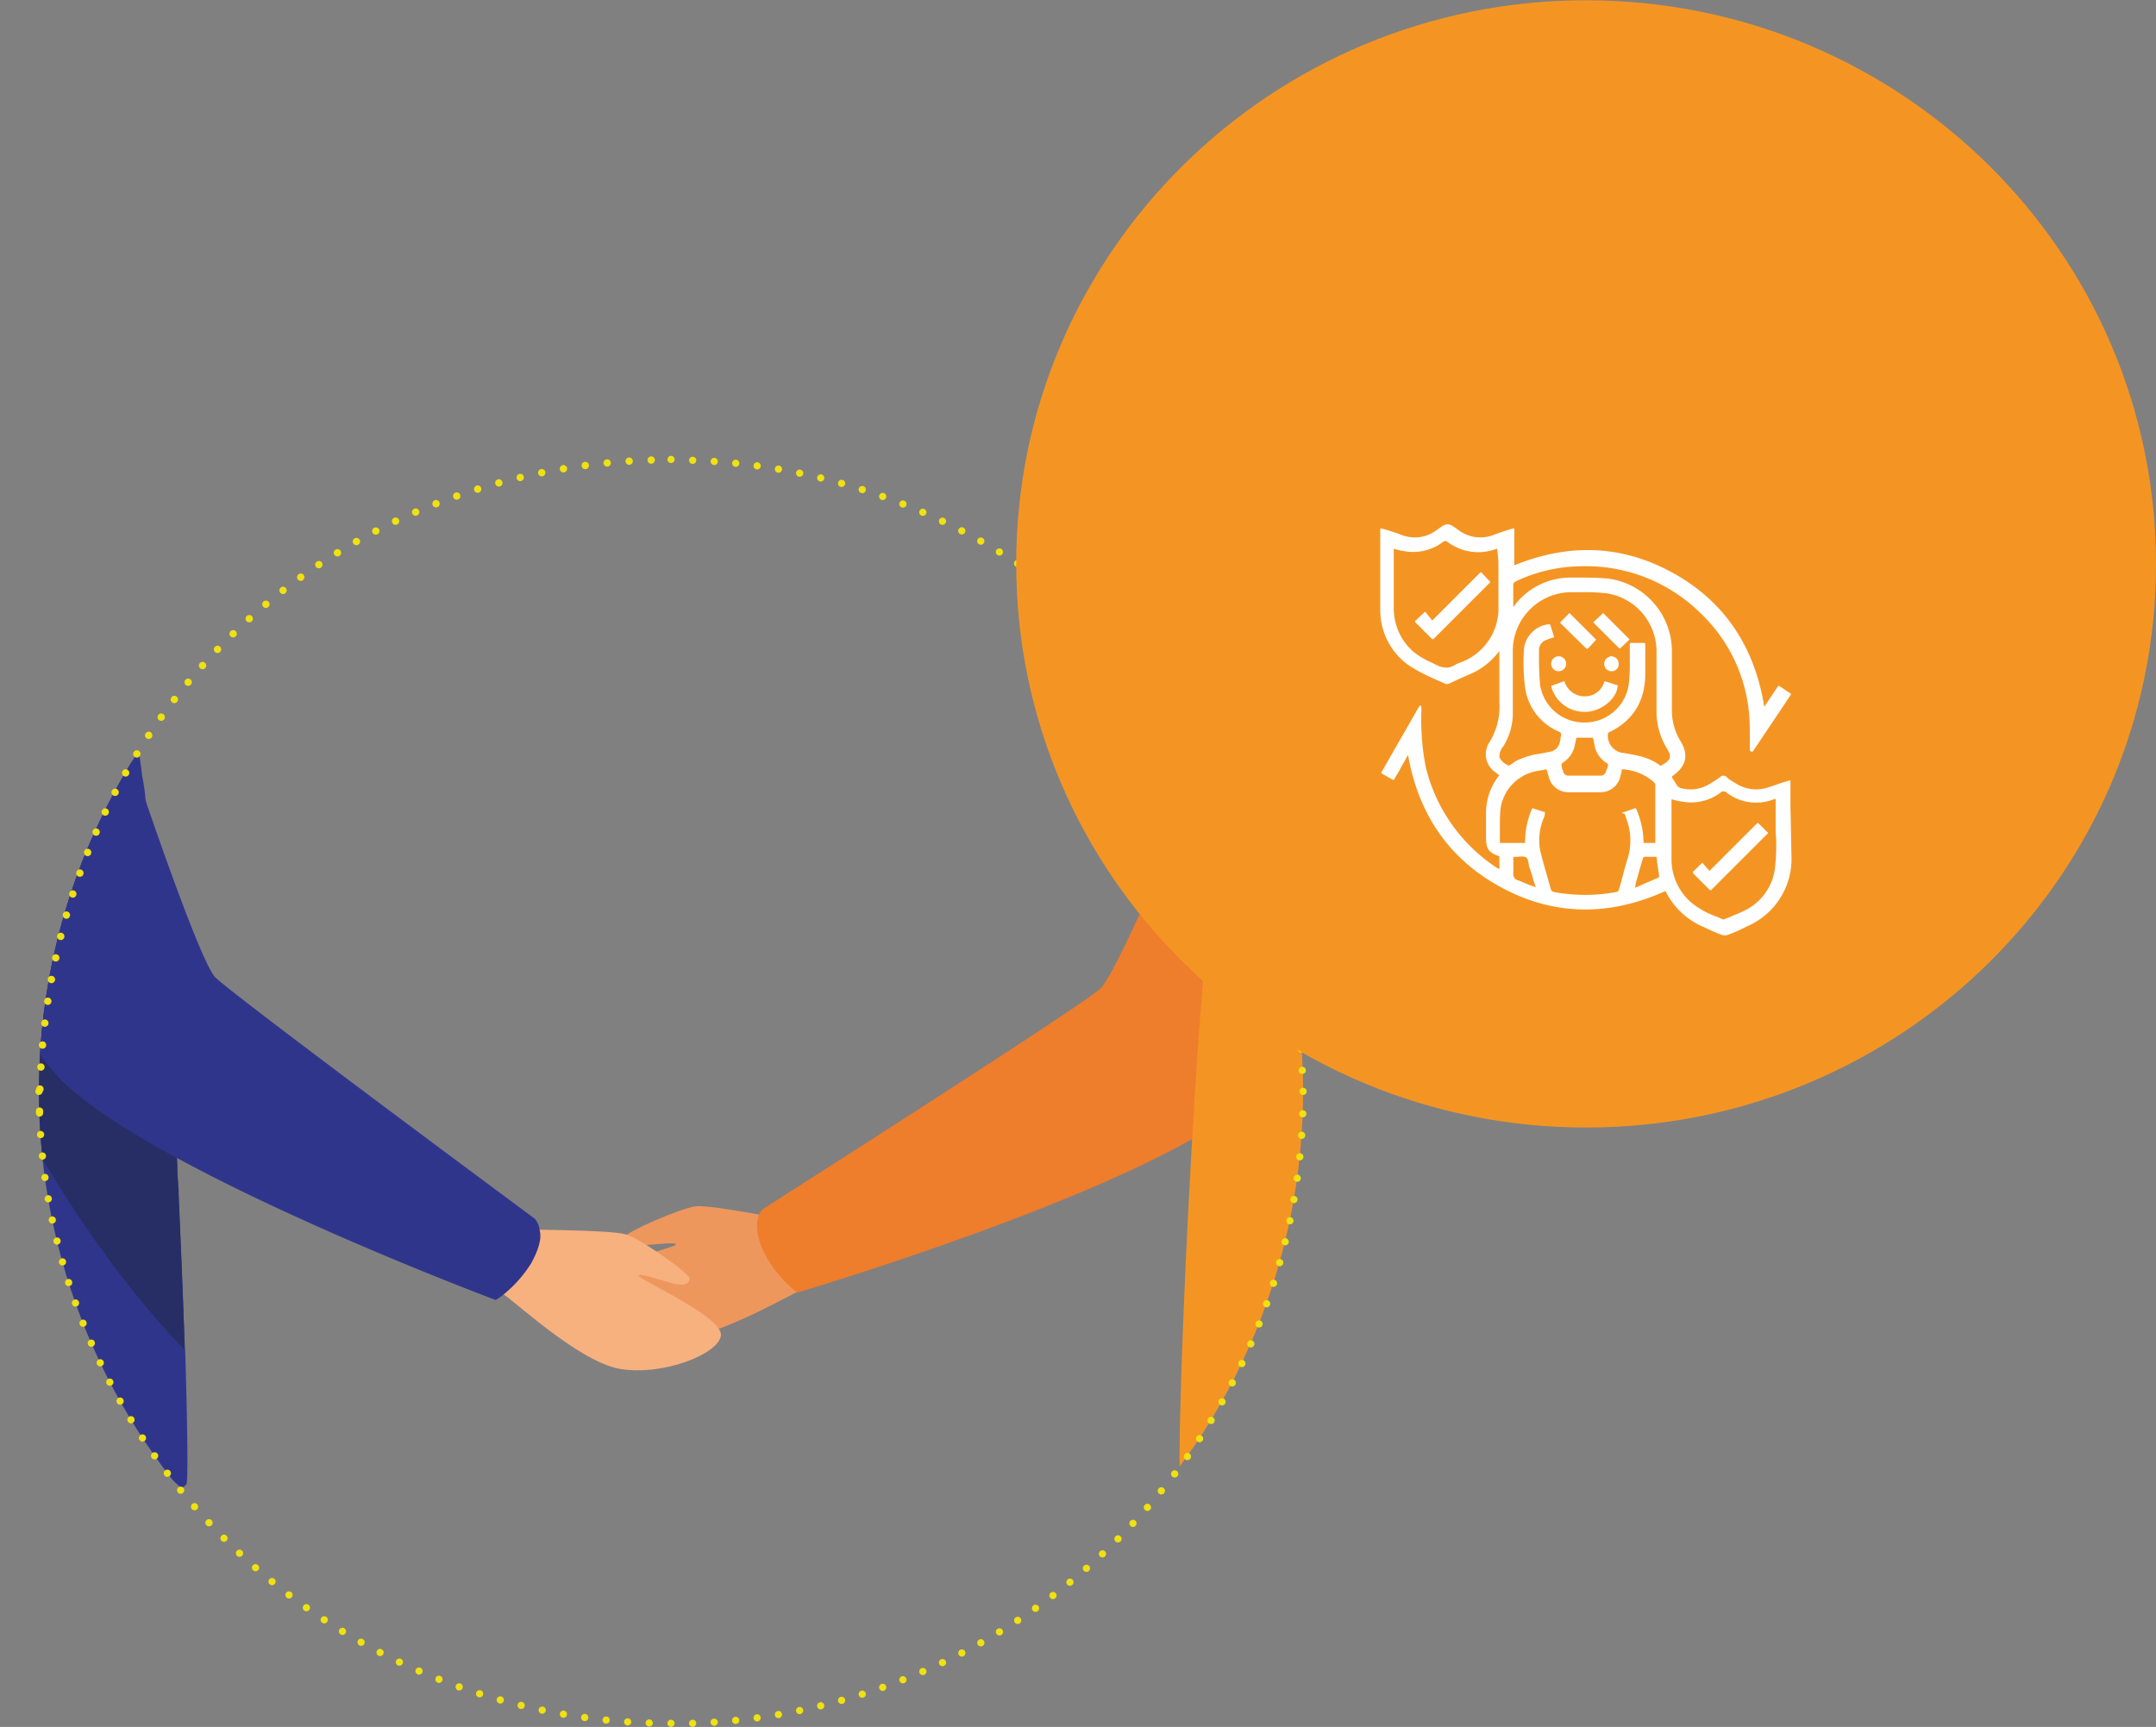
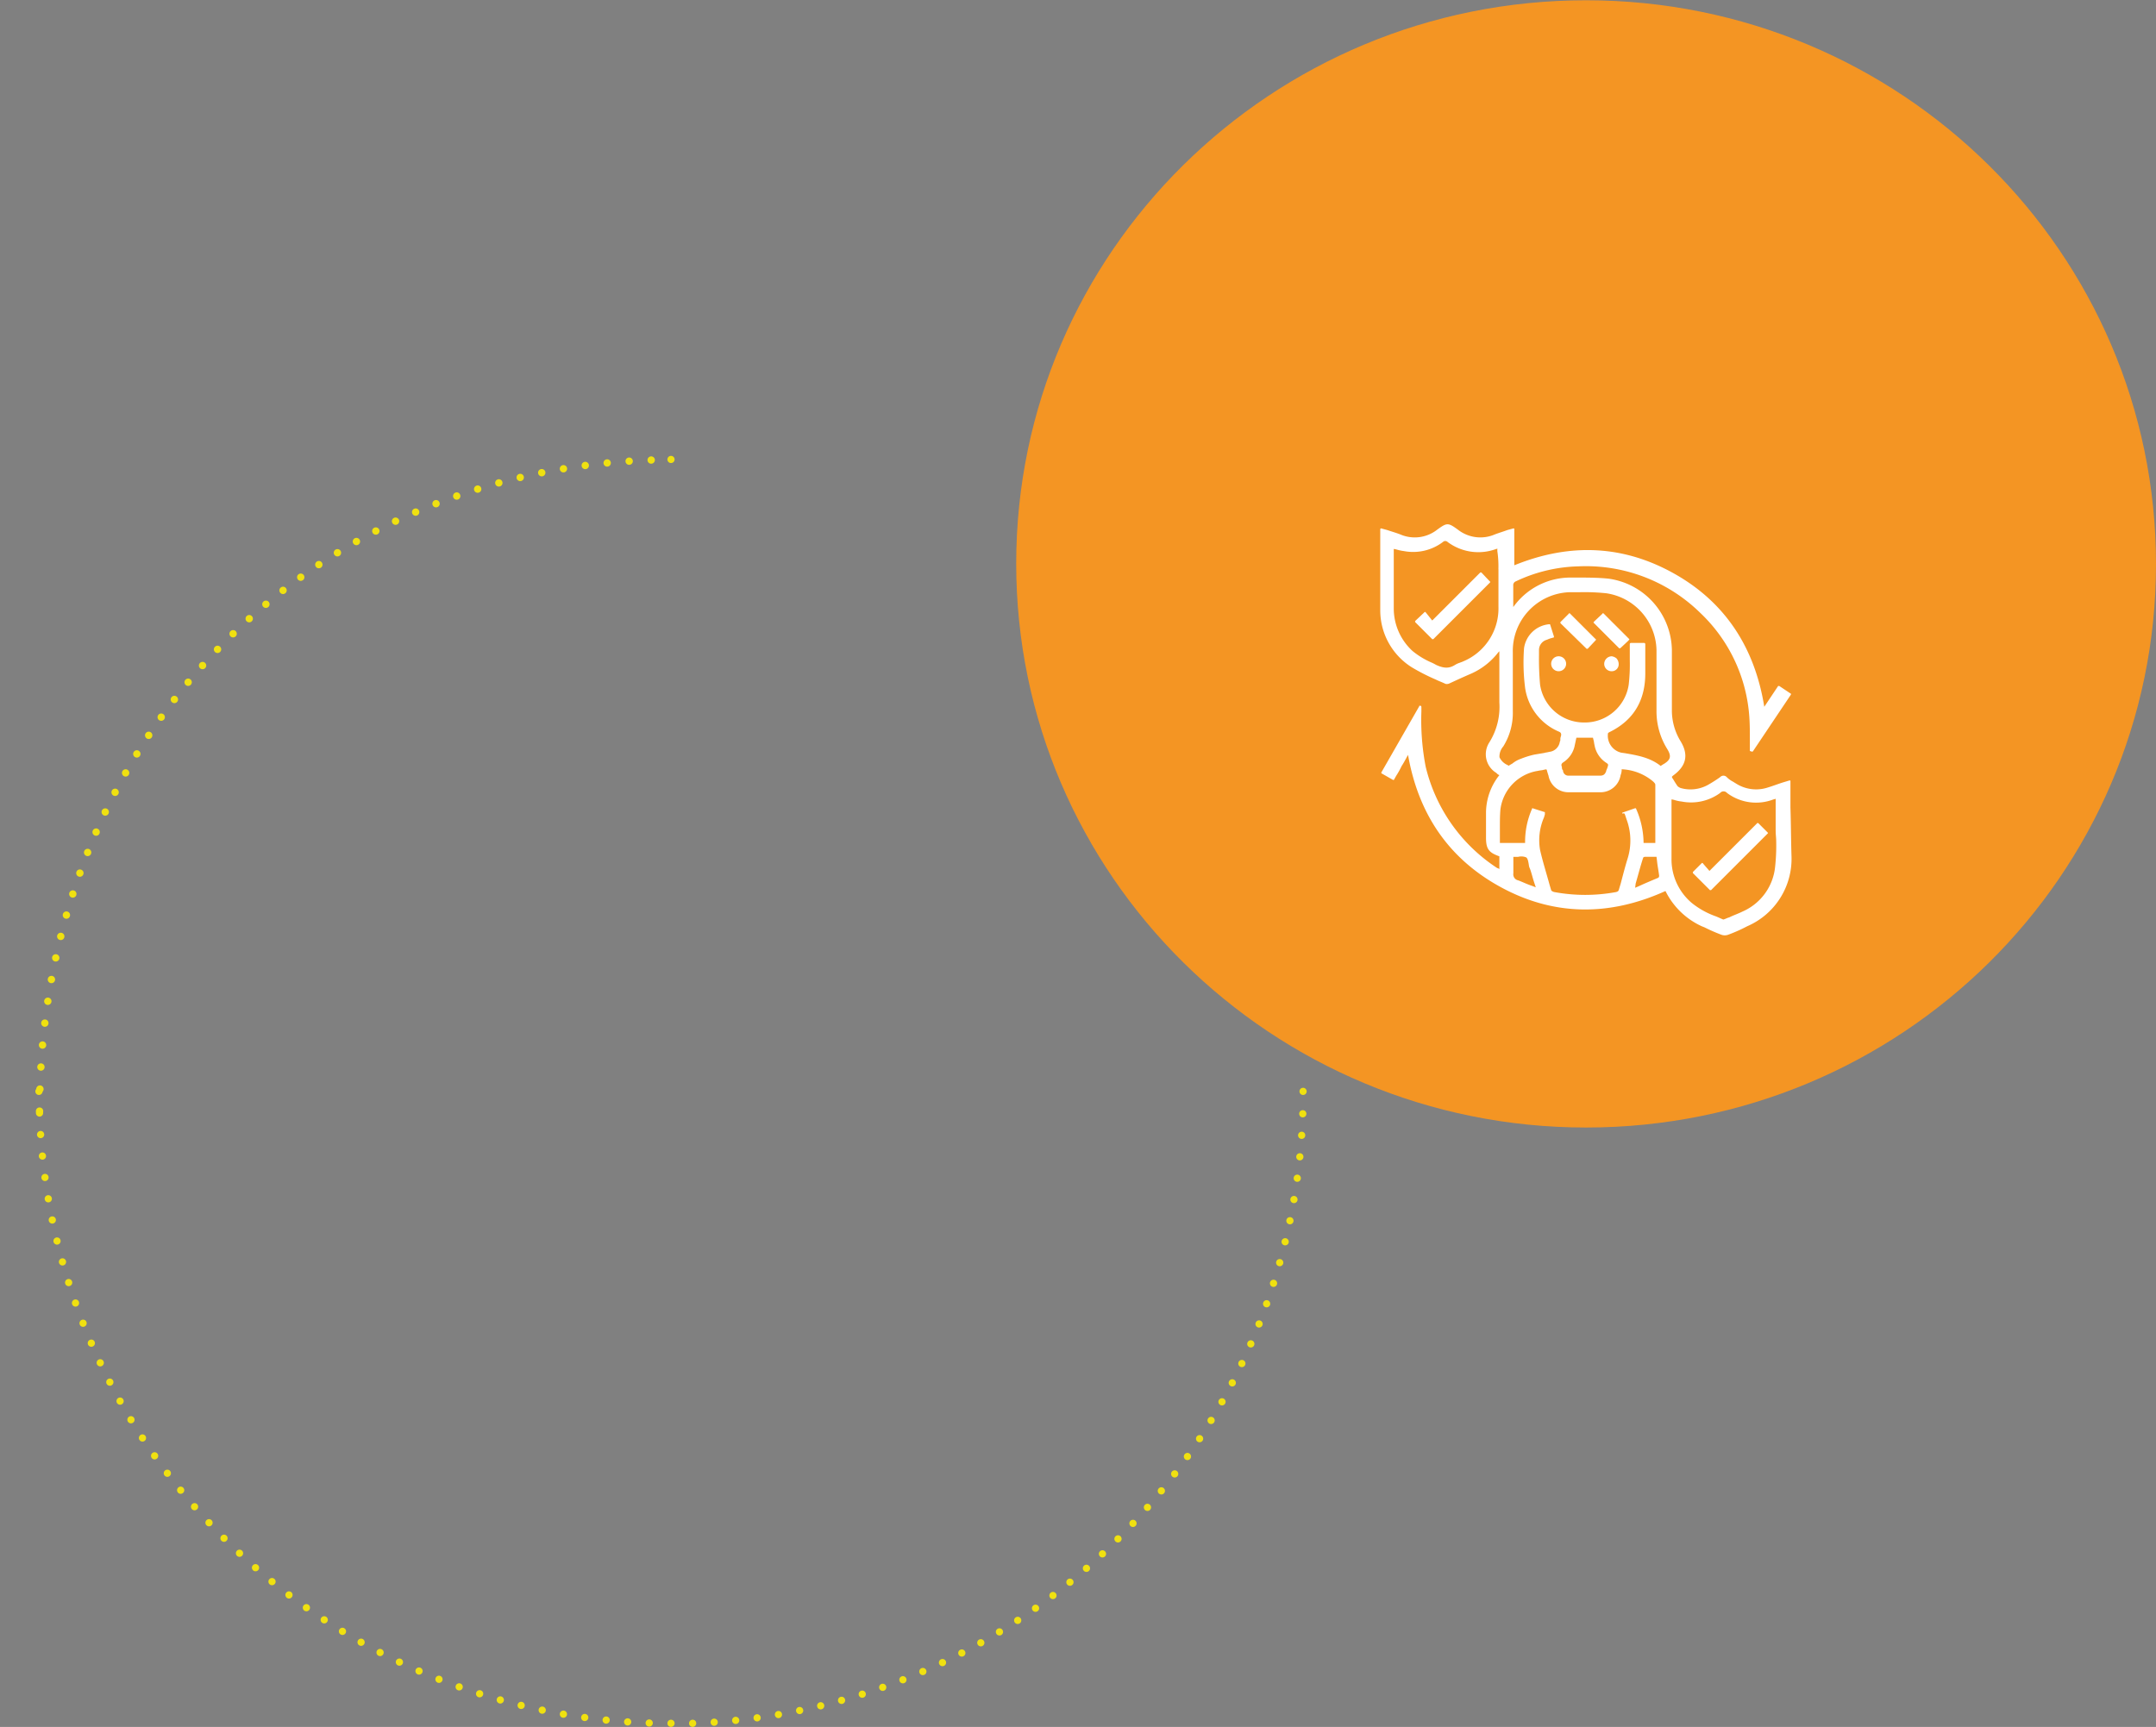
<svg xmlns="http://www.w3.org/2000/svg" id="Calque_1" data-name="Calque 1" viewBox="0 0 403.66 323.4">
  <rect x="0" y="0" width="403.66" height="323.4" fill="#808080" stroke="none" />
  <defs>
    <style>.cls-1,.cls-11,.cls-12,.cls-13{fill:none;}.cls-2{clip-path:url(#clip-path);}.cls-3{fill:#ee975d;}.cls-4{fill:#ee7d2c;}.cls-5{fill:#6cb8bf;}.cls-6{fill:#5b9eac;}.cls-7{fill:#f49523;}.cls-8{fill:#30358c;}.cls-9{fill:#272e66;}.cls-10{fill:#f7b17f;}.cls-11,.cls-12,.cls-13{stroke:#f0e110;stroke-linecap:round;stroke-linejoin:round;}.cls-11,.cls-12{stroke-width:1.35px;}.cls-11{stroke-dasharray:0 4.04;}.cls-13{stroke-width:1.38px;stroke-dasharray:0 4.13;}.cls-14{fill:#fff;}</style>
    <clipPath id="clip-path" transform="translate(-1132.18 -1255.85)">
-       <path class="cls-1" d="M1139.47,1460.23a118.34,118.34,0,1,0,118.34-118.34h0a118.34,118.34,0,0,0-118.34,118.34" />
-     </clipPath>
+       </clipPath>
  </defs>
  <title>Itermédiaires_illu_DEF</title>
  <g class="cls-2">
    <path class="cls-3" d="M1283.23,1485s-17.77-3.6-20.7-3.26-13.16,4.84-13.38,5.74.34,1.46,2.25,1.57,7.65-.79,7.31-.11-17.32,4.5-17.32,7.87,9.45,9.56,17.32,9.68,23.17-9.34,24.41-9.45c11.14-1.13.11-12,.11-12" transform="translate(-1132.18 -1255.85)" />
  </g>
  <g class="cls-2">
    <path class="cls-4" d="M1380,1445.72c-6.86,8.55-12.71,15.19-15.75,17.66a82.87,82.87,0,0,1-9,5.85c-25.2,14.29-73.8,28.69-73.8,28.69l-.11-.12a22.1,22.1,0,0,1-6.07-7.31c-1.8-3.71-1.47-6.07-.9-7.31a2,2,0,0,1,.78-1s58.27-37.12,62.88-41.06c2.7-2.25,12.27-24.41,20-43.31,1,1.58,2.14,3.15,3.15,4.73a172.79,172.79,0,0,1,18.78,43.19" transform="translate(-1132.18 -1255.85)" />
  </g>
  <g class="cls-2">
    <path class="cls-5" d="M1380.31,1511.42c-.34,1-.79,2-1.12,3.15a100.16,100.16,0,0,1-6.87,13.94h0a91.45,91.45,0,0,1-5.06,7.77,114.06,114.06,0,0,1-13.83,15.63c0-.34.11-.79.11-1.12a9.89,9.89,0,0,0,.11-1.8c.11-1.24.11-2.59.34-3.83,0-.45.11-1,.11-1.46.23-3.15.45-6.07.56-8.89a16.89,16.89,0,0,0,.12-2.36,1.4,1.4,0,0,1,.11-.67c0-.45.11-.9.11-1.35s.11-.79.11-1.24v-.11c0-.34.12-.79.12-1.24a11.07,11.07,0,0,0,.11-1.91c0-.34.11-.79.11-1.13a8.34,8.34,0,0,0,.11-1.8v-.34c0-.33.12-.56.12-.78v-.45c0-.57.11-1,.11-1.47v-.11c0-.34.11-.67.11-1v-.34a1.22,1.22,0,0,1,.11-.56v-.45c.12-1,.12-2,.23-2.81V1514a1.4,1.4,0,0,1,.11-.67c.11-1.46.11-2.59.23-3.26v-.68Z" transform="translate(-1132.18 -1255.85)" />
  </g>
  <g class="cls-2">
    <path class="cls-6" d="M1380.31,1511.42c-.34,1-.79,2-1.12,3.15a100.16,100.16,0,0,1-6.87,13.94h0a91.45,91.45,0,0,1-5.06,7.77,114.06,114.06,0,0,1-13.83,15.63c0-.34.11-.79.11-1.12a9.89,9.89,0,0,0,.11-1.8c.11-1.24.11-2.59.34-3.83,0-.45.11-1,.11-1.46.23-3.15.45-6.07.56-8.89a16.89,16.89,0,0,0,.12-2.36,1.4,1.4,0,0,1,.11-.67c0-.45.11-.9.11-1.35s.11-.79.11-1.24v-.11c0-.34.12-.79.12-1.24a11.07,11.07,0,0,0,.11-1.91c0-.34.11-.79.11-1.13a8.34,8.34,0,0,0,.11-1.8v-.34c0-.33.12-.56.12-.78v-.45c0-.57.11-1,.11-1.47v-.11c0-.34.11-.67.11-1v-.34a1.22,1.22,0,0,1,.11-.56v-.45c.12-1,.12-2,.23-2.81V1514a1.4,1.4,0,0,1,.11-.67c.11-1.46.11-2.59.23-3.26v-.68Z" transform="translate(-1132.18 -1255.85)" />
  </g>
  <g class="cls-2">
    <path class="cls-7" d="M1384.25,1464.17a93.13,93.13,0,0,1-3.83,47.36c-.33,1-.78,2-1.12,3.15a100.77,100.77,0,0,1-6.86,14h0a92.26,92.26,0,0,1-5.07,7.76c-5.17-.79-9.44-1.35-12-1.46-.23,0-.45-.12-.68-.12a3.69,3.69,0,0,1-1.46-.78c-.56-.45,0-24.41,1.58-54.56.11-1.13.11-2.48.22-3.6v-.45l.34-6.08c.11-1.12.11-2.36.22-3.48.45-8,1-16.31,1.69-24.53a16.88,16.88,0,0,0,.11-2.36c1-12.71,2.25-25,3.72-36.11a163.68,163.68,0,0,1,18.89,42.86c1.69,6,3,12.15,4.28,18.45" transform="translate(-1132.18 -1255.85)" />
  </g>
  <g class="cls-2">
    <path class="cls-8" d="M1166.81,1508.72c-.34-8.44-.68-18.45-1.24-29.36-.11-1.13-.11-2.48-.23-3.6v-.45a26.09,26.09,0,0,1-.11-2.93c0-.56-.11-1-.11-1.69-.11-1.68-.11-3.37-.34-5-.45-8-1-16.31-1.8-24.52-.11-.79-.11-1.57-.22-2.36-1-11.7-2-23.17-3.38-33.63h0v-.12c-.11-1.23-.34-2.7-.56-3.82-.34-2.59-.68-5.06-1-7.54-.53.8-1,1.63-1.47,2.48-2.92,5-5.62,10.12-8.09,15.41a252.37,252.37,0,0,0-13,35.43c0,.11-.12.11-.12.23a66.12,66.12,0,0,0-2.47,12.15h0a8.58,8.58,0,0,0-.11,1.68h0c-1.69,18,3.37,34.76,13.16,49.84.31.5.65,1,1,1.46.68,1,1.35,2,2.14,3,.56.68,1,1.47,1.57,2.14.12.11.23.34.34.45a119.61,119.61,0,0,0,12.49,13.84c.78.67,1.46,1.46,2.25,2.14l.56.56a2.77,2.77,0,0,0,1-.68c.34-.33.23-10.23-.22-25.19" transform="translate(-1132.18 -1255.85)" />
  </g>
  <g class="cls-2">
    <path class="cls-9" d="M1166.81,1508.72c-13.62-14.18-25-31.61-34.09-49.27h0a68.74,68.74,0,0,1,2.48-12.15c0-.12.11-.12.11-.23a252.37,252.37,0,0,1,13-35.43c8.32,11.92,14.17,22.83,14.51,27.22.11.79.11,1.57.22,2.36.68,8.21,1.24,16.43,1.8,24.52.12,1.69.23,3.38.34,5,0,.57.11,1.13.11,1.69a26,26,0,0,1,.12,2.93v.45c.11,1.12.22,2.47.22,3.6.45,10.91.9,20.92,1.13,29.36" transform="translate(-1132.18 -1255.85)" />
  </g>
  <g class="cls-2">
    <path class="cls-10" d="M1228.45,1486.11s18,0,20.92.9,11.93,7.42,11.93,8.21-.68,1.46-2.48,1.12-7.31-2.36-7.08-1.57,16,7.76,15.41,11.25-11,7.53-18.9,6.18-20.81-13.72-22-14.06c-10.69-3.6,2.25-12,2.25-12" transform="translate(-1132.18 -1255.85)" />
  </g>
  <g class="cls-2">
    <path class="cls-8" d="M1231.71,1492.29a23.67,23.67,0,0,1-5.28,6,8.38,8.38,0,0,1-1.47,1s-34.76-13-60-26.78c-8.33-4.5-15.64-9.22-20.25-13.38-2.14-1.91-5.51-6.19-9.68-11.93a254.9,254.9,0,0,1,13.05-35.43,153.74,153.74,0,0,1,8.1-15.41c1,2.92,2,6.07,3.15,9.11h0c5.51,16.09,11.25,31.5,13.16,33.41,4.39,4.16,59.85,45.22,59.85,45.22a4.13,4.13,0,0,1,.9,2.25c.33,1.13,0,3.15-1.58,6" transform="translate(-1132.18 -1255.85)" />
  </g>
  <path class="cls-11" d="M1261.86,1578.57a118.25,118.25,0,0,0,114.29-116.31" transform="translate(-1132.18 -1255.85)" />
-   <path class="cls-11" d="M1376,1456.3A118.25,118.25,0,0,0,1259.72,1342" transform="translate(-1132.18 -1255.85)" />
  <path class="cls-11" d="M1139.58,1464.28a118.26,118.26,0,0,0,116.32,114.29" transform="translate(-1132.18 -1255.85)" />
  <path class="cls-12" d="M1257.81,1578.57h0m-118.34-118.34h0m118.34-118.34h0m118.34,118.34h0" transform="translate(-1132.18 -1255.85)" />
  <path class="cls-13" d="M1254.1,1342c-64.23,2.13-114.52,52.08-114.52,122.27" transform="translate(-1132.18 -1255.85)" />
  <path class="cls-7" d="M1429.14,1467c58.9,0,106.7-47.2,106.7-105.5s-47.8-105.6-106.7-105.6-106.7,47.2-106.7,105.5,47.8,105.6,106.7,105.6" transform="translate(-1132.18 -1255.85)" />
  <path class="cls-14" d="M1464.73,1413.35a36.63,36.63,0,0,1-.2,4.8,10.24,10.24,0,0,1-6.1,8.4c-.8.4-1.7.7-2.5,1.1-.4.1-.7.3-1.1.4-.5-.2-.9-.4-1.4-.6a15.29,15.29,0,0,1-4.5-2.5,10.69,10.69,0,0,1-3.8-8.3v-11.1a4,4,0,0,1,.5.1,6.86,6.86,0,0,0,1.4.3,9.23,9.23,0,0,0,7.2-1.6.85.85,0,0,1,1.2-.1l.1.1a9.06,9.06,0,0,0,8.7,1.2c.1,0,.3-.1.4-.1h0v5.8c0,.9.1,1.5.1,2.1m-52-50.9v7a10.76,10.76,0,0,1-6.7,10.3c-.2.1-.3.1-.5.2a3.81,3.81,0,0,0-.9.4c-1.1.7-2.1.7-3.6,0a8.48,8.48,0,0,0-1-.5,14.92,14.92,0,0,1-3.4-2.1,10.8,10.8,0,0,1-3.5-8v-11.1a4,4,0,0,1,.5.1,8.52,8.52,0,0,0,1.4.3,9.24,9.24,0,0,0,7.3-1.7.63.63,0,0,1,.89,0h0a9.61,9.61,0,0,0,9.1,1.3c.1,0,.1,0,.2-.1h0v.5a19.35,19.35,0,0,1,.2,3.4m20.5,30.8q0-.15.3-.3c4.5-2.2,6.7-5.9,6.7-11v-5.5a.22.22,0,0,0-.2-.2h-2.5a.22.22,0,0,0-.2.2v3a33.65,33.65,0,0,1-.2,4.6,8.31,8.31,0,0,1-8.3,7.1h0a8.31,8.31,0,0,1-8.3-7.1,55.06,55.06,0,0,1-.2-5.6v-.9a2,2,0,0,1,1.5-1.9,6,6,0,0,1,.8-.3c.1,0,.3-.1.4-.1s.1-.1.1-.2l-.7-2.2c0-.1-.1-.1-.2-.1a5.23,5.23,0,0,0-4.7,4.5,37.34,37.34,0,0,0,.2,7.4,10.52,10.52,0,0,0,6.3,8.2c.5.2.5.5.4.9a1.38,1.38,0,0,0-.1.6.7.7,0,0,1-.1.4,2.22,2.22,0,0,1-2,1.9c-.3.1-.6.1-.9.2l-1.8.3a15.63,15.63,0,0,0-2.6.8,5.27,5.27,0,0,0-1.6.9c-.2.1-.5.3-.7.4a.1.1,0,0,1-.1-.1h0a2.94,2.94,0,0,1-1.6-1.5,2.87,2.87,0,0,1,.7-2,11.84,11.84,0,0,0,1.8-6.6v-11a11,11,0,0,1,10.7-11.3h1.9a40,40,0,0,1,4.9.2,11,11,0,0,1,9.4,10.6V1389a13.37,13.37,0,0,0,2,7.1c.8,1.3.7,2-.6,2.8-.2.1-.3.2-.5.3l-.1.1c-2-1.6-4.4-2-6.7-2.4l-.7-.1a3.26,3.26,0,0,1-2.5-3.5m5.2,28c.5-1.7.9-3.3,1.4-4.8,0-.1.2-.2.4-.2h2.1l.1.8c.1,1,.3,1.9.4,2.8,0,.1-.1.2-.1.3-1.2.5-2.4,1-3.7,1.6l-.7.3Zm-13.4-22.8a4.83,4.83,0,0,0,2-3.1l.3-1.4h3.1l.1.4c.1.3.1.6.2,1a4.93,4.93,0,0,0,2.2,3.3c.3.2.4.3.3.6a4.17,4.17,0,0,1-.2.6c-.1.2-.1.2-.1.3-.2.6-.5.9-1.1.9h-5.9a1,1,0,0,1-1.1-.89h0c0-.1,0-.1-.1-.2a.75.75,0,0,1-.1-.5c-.2-.5-.1-.7.4-1m-9.5,18.7v-.9h.9a2.4,2.4,0,0,1,1.5.1c.3.2.4.8.5,1.4a1.94,1.94,0,0,0,.2.7c.3.8.5,1.7.8,2.6l.3.9c-.3-.1-.5-.2-.8-.3-.9-.3-1.7-.7-2.5-1a1.14,1.14,0,0,1-.9-1.3v-2.2m20.9-8.8.3.9a11.34,11.34,0,0,1,.2,7.3c-.5,1.6-.9,3.2-1.3,4.7l-.3,1c-.1.4-.2.5-.6.6a31.75,31.75,0,0,1-11.5,0,1.18,1.18,0,0,1-.6-.3l-.3-1c-.6-2.2-1.3-4.4-1.8-6.6a10.72,10.72,0,0,1,.7-6c.1-.2.1-.4.2-.6v-.4c0-.1,0-.1-.1-.1l-2.2-.7h0c-.1,0-.1,0-.1.1a15.31,15.31,0,0,0-1.3,6.4H1413v-2.9c0-1.1,0-2.3.1-3.4a8.38,8.38,0,0,1,7-7.2c.4-.1.8-.1,1.1-.2l.5-.1.1.2c.1.4.2.7.3,1a3.78,3.78,0,0,0,3.9,3.1h5.6a3.81,3.81,0,0,0,4-3.2,2.8,2.8,0,0,0,.2-.9v-.2a9.75,9.75,0,0,1,5.9,2.3c.2.2.4.4.4.6v10.9h-2.2a16.06,16.06,0,0,0-1.4-6.4c0-.1-.1-.1-.2-.1l-2.3.8c-.1,0-.1.1-.1.2.4-.1.5,0,.5.2m31-1.3v-5a.1.1,0,0,0-.1-.1h-.1l-1,.3c-1,.3-2,.7-3,1a7,7,0,0,1-6.1-.8c-.2-.1-.3-.2-.5-.3a4.76,4.76,0,0,1-1.1-.8.84.84,0,0,0-1.19-.1.52.52,0,0,0-.11.1c-.7.5-1.5,1-2.2,1.4a6.74,6.74,0,0,1-5.2.6,2.55,2.55,0,0,1-.5-.3c-.3-.4-.6-.9-.9-1.4a.84.84,0,0,1-.2-.4l.2-.2c2.5-1.8,3-3.9,1.4-6.5a11.05,11.05,0,0,1-1.6-5.6v-11.5a13.73,13.73,0,0,0-11.9-13.3c-2-.2-4-.2-6-.2h-.9a13.14,13.14,0,0,0-10.5,5c-.1.1-.2.3-.4.5h0v-4a.76.76,0,0,1,.5-.8,28.77,28.77,0,0,1,11.7-2.8,30.56,30.56,0,0,1,22.8,8.7,29.62,29.62,0,0,1,9.2,19.5c.1,1.4.1,2.9.1,4.3v2c0,.1,0,.1.1.1l.3.1c.1,0,.1,0,.2-.1l7.1-10.6v-.1a.1.1,0,0,0-.1-.1h0l-2.1-1.4h-.2l-2.6,3.9c-1.8-11.2-7.4-19.6-16.8-24.9s-19.4-5.9-30-1.6v-6.8a.1.1,0,0,0-.1-.1h-.1l-1.1.3c-.8.3-1.5.5-2.3.8a6.83,6.83,0,0,1-7-.9c-1.8-1.3-2-1.3-3.8,0a6.82,6.82,0,0,1-7,.9c-.8-.3-1.5-.5-2.4-.8l-1.1-.3h-.1l-.1.1v15.2a12.59,12.59,0,0,0,5.9,10.7,38.12,38.12,0,0,0,4.5,2.3c.6.3,1.2.5,1.8.8a1.11,1.11,0,0,0,.8-.1c1.3-.6,2.6-1.2,4-1.8a13.14,13.14,0,0,0,5.1-4l.2-.2v9.6a12.55,12.55,0,0,1-1.9,7.5,4.08,4.08,0,0,0,1.2,5.6c.2.1.3.3.5.4l.2.1a11.36,11.36,0,0,0-2.5,7v4.7c0,2.1.5,2.8,2.5,3.5v2.4h0a.84.84,0,0,0-.4-.2,31.38,31.38,0,0,1-13.4-19,46.21,46.21,0,0,1-.8-10.3v-.9c0-.1-.1-.1-.1-.2h-.2c-.1,0-.1,0-.1.1l-7.1,12.4v.1a.1.1,0,0,0,.1.1h0l2.1,1.2c.1,0,.2,0,.2-.1l.4-.7a15.83,15.83,0,0,0,1-1.8c.4-.6.7-1.2,1.1-1.9l.1-.2c2,11.4,7.9,19.7,17.6,24.9s20,5.4,30.6.6a14.11,14.11,0,0,0,6.8,6.6l.5.2a31.31,31.31,0,0,0,3.2,1.4,1.89,1.89,0,0,0,1.2,0,29,29,0,0,0,3.6-1.6,13.75,13.75,0,0,0,8.3-13c-.1-3-.1-6.2-.2-9.2" transform="translate(-1132.18 -1255.85)" />
-   <path class="cls-14" d="M1434.93,1384.15l-2.2-.7c-.1,0-.2,0-.2.1a3.71,3.71,0,0,1-3.7,2.7h0a3.89,3.89,0,0,1-3.7-2.7c0-.1-.1-.1-.2-.1l-2.2.8c-.1,0-.1.1-.1.2a6.39,6.39,0,0,0,6.3,4.7h.4c2.8-.2,5.5-2.5,5.7-4.7.1-.3,0-.3-.1-.3" transform="translate(-1132.18 -1255.85)" />
  <path class="cls-14" d="M1429.23,1377.35h.2l1.5-1.6c.1-.1.1-.2,0-.2l-4.8-4.8c-.1-.1-.2-.1-.2,0l-1.6,1.6v.2Z" transform="translate(-1132.18 -1255.85)" />
  <path class="cls-14" d="M1432.43,1370.75c-.1-.1-.2-.1-.2,0l-1.6,1.5a.09.09,0,0,1-.1.1v.1l4.8,4.8h.2l1.6-1.5a.11.11,0,0,1,.1-.1v-.1Z" transform="translate(-1132.18 -1255.85)" />
  <path class="cls-14" d="M1424,1381.55h0a1.4,1.4,0,0,0,0-2.8h0a1.4,1.4,0,0,0,0,2.8h0" transform="translate(-1132.18 -1255.85)" />
  <path class="cls-14" d="M1433.93,1378.75h0a1.44,1.44,0,0,0-1.4,1.4,1.38,1.38,0,0,0,1.34,1.4h.06a1.29,1.29,0,0,0,1.31-1.25.76.76,0,0,0,0-.15,1.67,1.67,0,0,0-.4-1,1.84,1.84,0,0,0-.9-.4" transform="translate(-1132.18 -1255.85)" />
  <path class="cls-14" d="M1409.53,1363.05h-.2l-9,9-1.2-1.5-.1-.1h-.1l-1.8,1.7v.2l3.2,3.2h.2l10.6-10.6c.1-.1.1-.2,0-.2Z" transform="translate(-1132.18 -1255.85)" />
  <path class="cls-14" d="M1461.43,1410.05a.1.1,0,0,1-.1-.1h-.1l-9,9c-.4-.5-.8-.9-1.2-1.4l-.1-.1h-.1l-1.7,1.7v.2l3.2,3.2h.2l10.6-10.6c.1-.1.1-.1,0-.2Z" transform="translate(-1132.18 -1255.85)" />
</svg>